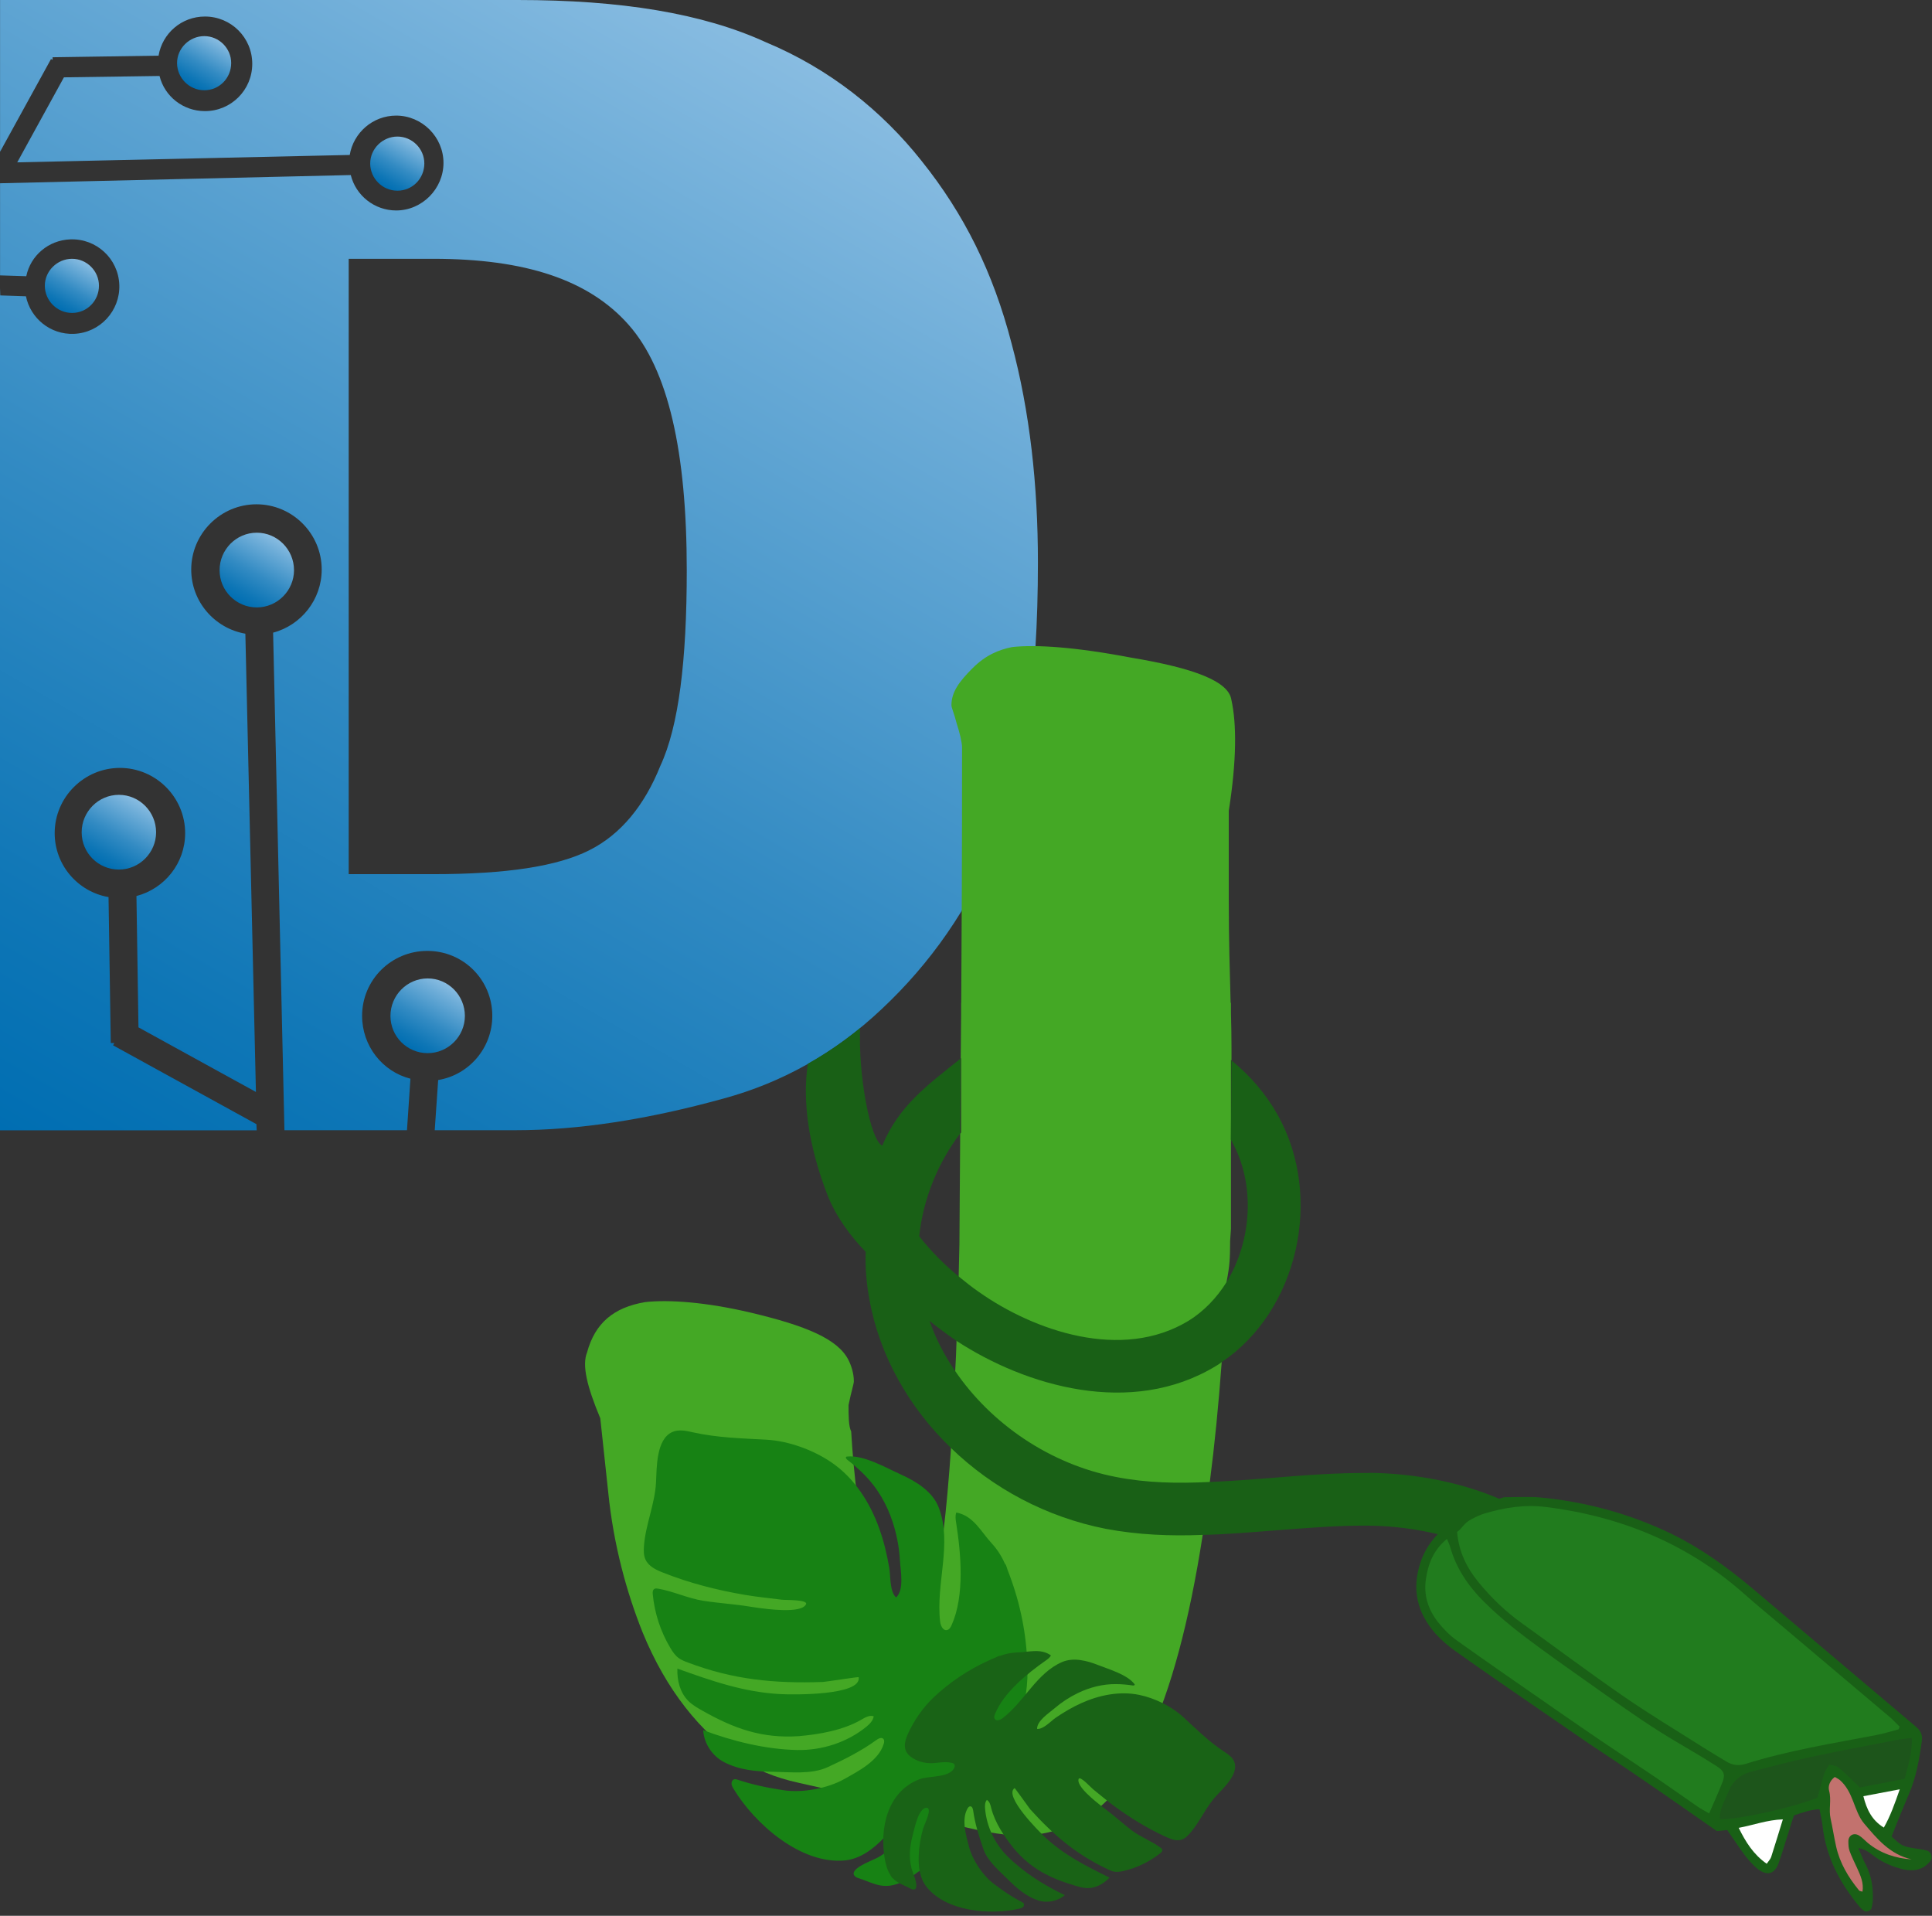
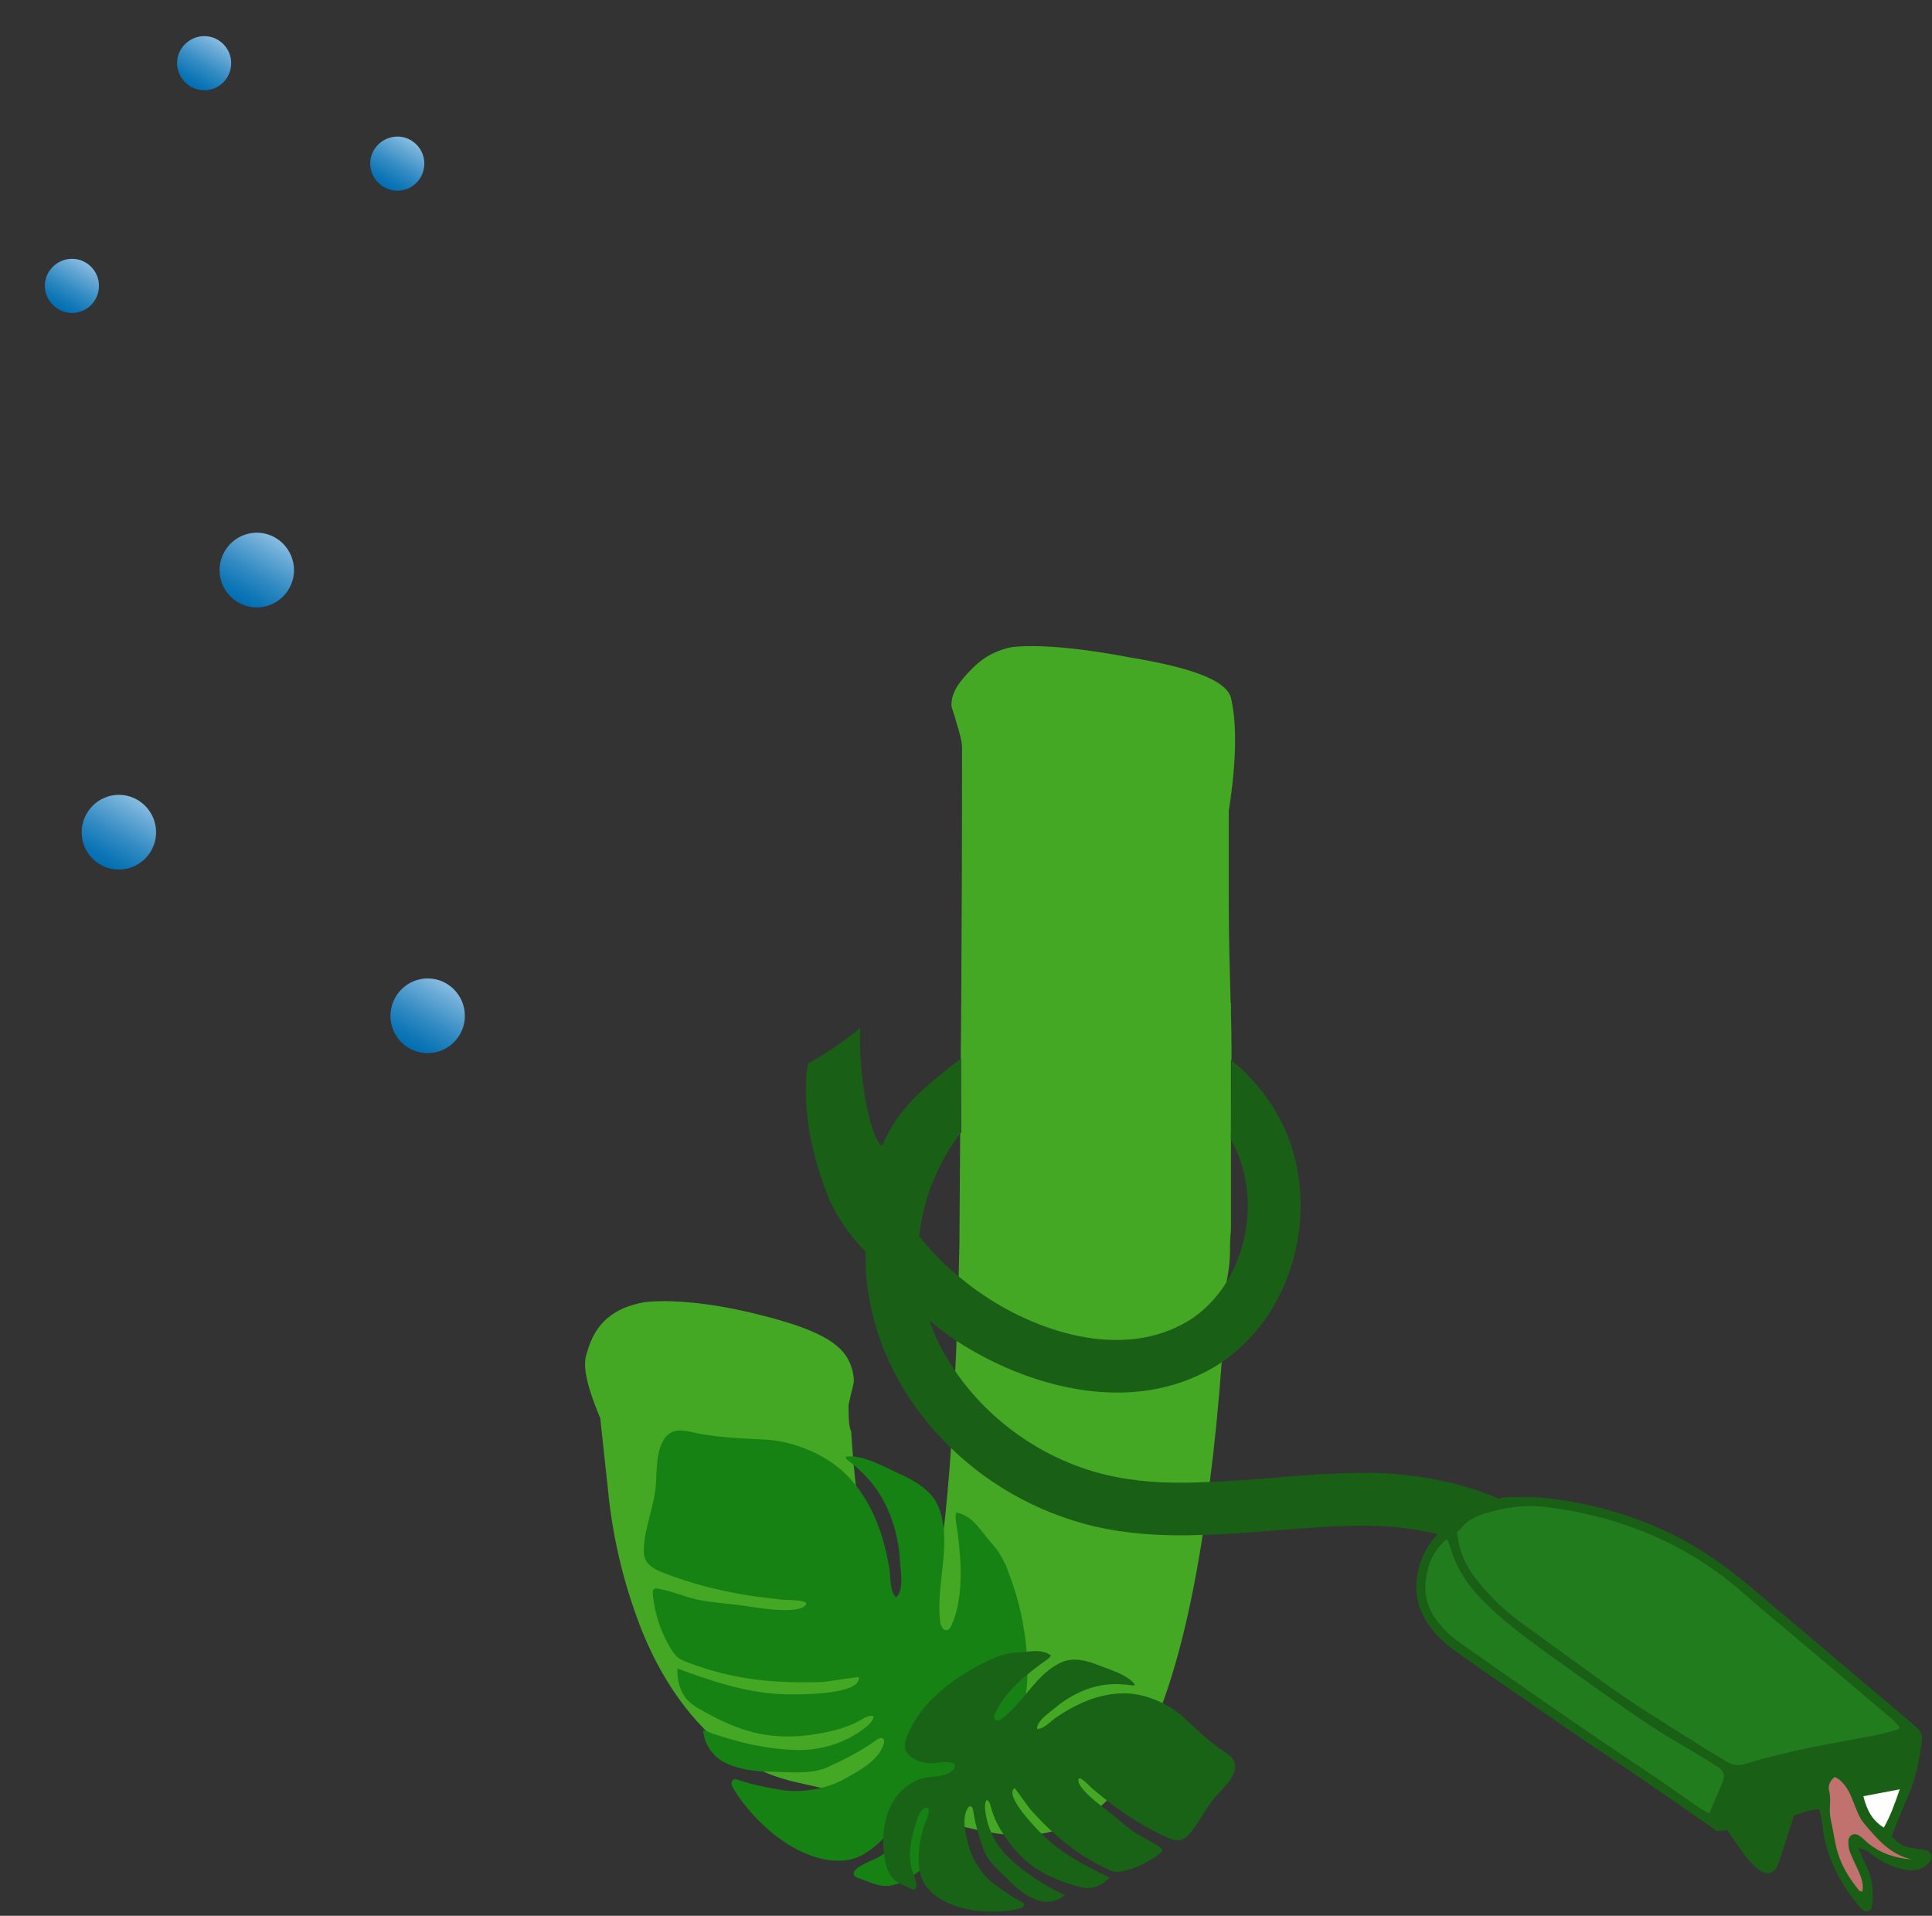
<svg xmlns="http://www.w3.org/2000/svg" width="353" height="350" viewBox="0 0 353 350" fill="none">
  <rect x="0" y="0" width="353" height="350" fill="#333333" stroke="none" />
-   <path d="M184.82 62.72C181.44 49.69 176.14 39.08 168.41 29.43C161.17 20.26 151.52 12.54 139.94 7.72C128.36 2.41 113.4 0 94.58 0H0.01V27.73L9.32 10.79L9.61 10.93V10.46L28.97 10.17C29.66 6.09 33.17 3.02 37.45 3.02C42.23 3.02 46.09 6.88 46.09 11.66C46.09 16.44 42.23 20.3 37.45 20.3C33.45 20.3 30.07 17.6 29.15 13.88L11.68 14.13L3.15 29.66L63.9 28.31C64.58 24.26 68.1 21.12 72.39 21.12C77.12 21.12 81.03 25.03 81.03 29.76C81.03 34.49 77.12 38.45 72.39 38.45C68.39 38.45 65.01 35.7 64.09 31.98L0.01 33.48V50.31L4.8 50.46C5.57 46.71 8.84 43.88 12.84 43.73C17.61 43.55 21.62 47.25 21.8 52.03C21.98 56.76 18.28 60.81 13.5 60.99C9.21 61.16 5.57 58.16 4.74 54.13L0.05 53.97L0 52.65V206.5H46.9L46.85 205.39V205.37L20.66 190.97L20.89 190.55H20.24L19.83 163.89C14.23 162.92 9.99 158.05 9.99 152.21C9.99 145.65 15.35 140.29 21.91 140.29C28.47 140.29 33.83 145.65 33.83 152.21C33.83 157.71 30.07 162.34 24.95 163.69H24.93L25.3 187.69L46.76 199.49L44.83 115.77C39.23 114.8 34.94 109.93 34.94 104.05C34.94 97.49 40.3 92.13 46.86 92.13C53.42 92.13 58.78 97.49 58.78 104.05C58.78 109.55 55.02 114.23 49.9 115.58L51.97 206.48H74.36L74.99 197.07C69.88 195.77 66.16 191.09 66.16 185.59C66.16 179.03 71.47 173.72 78.08 173.72C84.69 173.72 89.95 179.03 89.95 185.59C89.95 191.48 85.66 196.4 80.06 197.31L79.43 206.48H94.1C105.68 206.48 118.23 204.55 132.22 200.69C142.84 197.79 152.49 192.49 161.17 184.28C169.9 176.08 177.14 165.94 181.97 153.88C187.23 141.82 189.64 124.93 189.64 102.73C189.64 88.74 188.19 75.23 184.81 62.68L184.82 62.72ZM120.65 139.92C117.75 147.16 113.41 152.47 107.62 155.36C101.83 158.25 92.66 159.7 79.15 159.7H63.71V47.28H79.15C96.04 47.28 107.62 51.14 114.86 59.34C122.1 67.54 125.48 82.5 125.48 104.21C125.48 120.61 124.03 132.68 120.65 139.92Z" fill="url(#paint0_linear_531_1021)" />
  <path d="M224.9 183.21H224.85C224.71 177.79 224.51 171.71 224.51 164.53V148.13C225.96 138.96 225.96 132.21 224.99 127.86C224.51 124.48 218.23 122.07 206.65 120.14C196.52 118.21 189.28 117.73 184.94 118.21C182.53 118.69 180.11 119.66 177.7 122.07C175.29 124.48 173.84 126.41 173.84 128.83C173.84 129.31 174.32 130.28 174.81 132.21C175.29 133.66 175.78 135.59 175.78 136.55C175.78 154.79 175.72 170.3 175.63 183.21H175.61V185.45C175.59 188.21 175.57 190.89 175.54 193.39C175.56 193.37 175.59 193.36 175.61 193.34V206.91C175.56 206.98 175.5 207.03 175.44 207.1C175.39 216.85 175.3 223.55 175.3 227.27C175.25 229.3 175.2 231.27 175.16 233.2C175.06 237.35 174.92 241.26 174.77 244.97C174.72 246.85 174.63 248.69 174.53 250.47C174.34 255.58 174.05 260.26 173.76 264.56C172.17 287.96 169.51 299.64 166.14 299.64C163.25 299.64 161.31 294.81 158.9 286.13C156.97 277.93 156.01 269.72 155.52 261.52C155.04 260.55 155.04 258.62 155.04 256.69C155.52 254.28 156.01 252.83 156.01 252.35C156.01 250.9 155.53 249.46 155.04 248.49C153.11 244.63 147.32 242.22 137.19 239.81C128.99 237.88 122.23 237.4 117.89 237.88C112.1 238.85 108.72 241.74 107.27 247.05C106.3 249.46 107.27 253.32 109.68 259.11C110.16 263.45 110.65 268.28 111.13 272.62C112.1 282.27 114.51 290.96 117.4 298.19C121.74 308.81 128.01 316.53 135.25 321.35C138.15 323.28 141.52 324.73 145.87 325.69C150.21 326.66 154.55 327.62 158.42 328.58C163.25 330.03 168.07 331.48 172.9 332.92C178.21 334.37 183.03 335.33 186.41 335.33C189.3 335.33 191.72 334.85 194.61 333.88C206.43 329.92 214.83 312.17 219.75 280.42C220.23 277.33 220.67 274.1 221.05 270.72C221.92 264.01 222.64 256.73 223.22 248.86C223.51 244.23 223.12 239.27 224.09 234.29C224.73 230.97 224.73 229.97 224.76 226.68L224.91 224.49V193.64C224.91 193.64 224.98 193.68 225.01 193.71V191.54C225.01 189.5 224.97 187.31 224.91 185.01V183.19L224.9 183.21Z" fill="#44A825" />
  <path d="M162.81 344.46C164.27 344.22 165.6 343.47 166.83 342.64C173.34 338.24 178.68 330.34 175.32 322.29C174.31 319.86 170.3 316.62 171.19 313.94C171.31 313.59 171.55 313.23 171.91 313.19C172.16 313.16 172.4 313.3 172.62 313.43C173.73 314.14 174.56 315.26 175.41 316.36C176.67 318 178.34 319.18 180.24 319.67C181.57 320.01 182.78 320.02 183.93 319C184.74 318.29 185.23 317.28 185.62 316.28C186.98 312.87 187.78 308.91 187.74 305.25C187.68 299.63 186.69 294.02 184.81 288.73C184.59 288.09 184.36 287.47 184.12 286.87C184 286.47 183.87 286.08 183.71 285.71V285.87C183.08 284.47 182.32 283.17 181.22 281.98C179.22 279.82 177.89 276.92 174.73 276.32C174.5 276.92 174.6 277.58 174.7 278.21C175.59 283.83 176.27 291.5 173.89 296.85C173.71 297.26 173.47 297.71 173.03 297.8C172.29 297.95 171.86 296.98 171.77 296.23C170.97 289.31 174.01 282 171.55 275.48C170.42 272.47 167.38 270.63 164.59 269.37C161.87 268.14 157.8 265.77 154.77 266.1C154.72 266.1 154.67 266.11 154.63 266.14C154.44 266.26 154.63 266.54 154.8 266.68C155.92 267.53 156.97 268.46 157.96 269.45C160.35 271.86 162.07 274.88 163.11 278.09C163.85 280.36 164.3 282.73 164.43 285.11C164.54 286.96 165.25 290.44 163.73 291.84C162.53 290.78 162.73 287.88 162.48 286.43C162.06 283.98 161.48 281.55 160.64 279.21C158.94 274.46 156.08 270 151.91 267.16C148.57 264.88 144.09 263.25 140.06 263.02C135.59 262.77 131.13 262.67 126.74 261.7C125.44 261.41 124.04 261.07 122.83 261.62C119.87 262.95 120 268.16 119.86 270.86C119.65 274.8 117.92 278.63 117.66 282.46C117.6 283.29 117.59 284.16 117.94 284.91C118.51 286.17 119.9 286.82 121.19 287.32C126.05 289.24 131.07 290.52 136.23 291.39C138.42 291.76 140.63 291.96 142.83 292.25C143.5 292.34 147.68 292.2 147.27 293.08C146.44 294.86 140 293.93 138.52 293.74C138.01 293.67 137.5 293.59 136.99 293.51C134.18 293.05 131.34 292.89 128.53 292.45C125.64 292 123.08 290.72 120.23 290.23C120 290.19 119.76 290.16 119.56 290.28C119.24 290.47 119.23 290.92 119.27 291.28C119.6 294.72 120.7 298.09 122.48 301.06C122.89 301.75 123.35 302.43 124 302.91C124.51 303.28 125.11 303.51 125.7 303.73C133.98 306.87 141.5 307.58 150.34 307.28C150.76 307.27 156.88 306.31 156.89 306.4C157.48 309.81 144.75 309.61 142.68 309.5C135.95 309.17 129.99 307.07 123.77 304.84C123.68 306.97 124.25 309.22 125.75 310.73C126.5 311.49 127.45 312.02 128.38 312.55C134.12 315.78 139.18 317.63 145.95 317.18C149.72 316.85 154.04 316.1 157.36 314.18C158.06 313.77 158.85 313.3 159.63 313.54C159.56 314.31 158.87 314.98 158.32 315.44C154.77 318.33 150.16 319.81 145.6 319.71C139.83 319.58 133.85 318.1 128.48 316.08C128.63 318.5 130.12 320.79 132.27 321.91C135.09 323.38 138.19 323.65 141.31 323.69C144.46 323.74 148.26 324.2 151.21 322.85C154.24 321.46 157.38 319.89 160.1 317.9C160.49 317.61 161.07 317.33 161.4 317.68C161.62 317.92 161.56 318.3 161.46 318.61C160.52 321.69 156.85 323.56 154.23 325.03C151.21 326.73 146.6 327.58 143.18 327.06C140.18 326.6 137.7 326.1 134.78 325.14C134.58 325.07 134.36 325.01 134.15 325.06C133.82 325.15 133.64 325.52 133.66 325.86C133.68 326.2 133.85 326.51 134.03 326.8C137.9 333.21 146.33 340.65 154.38 339.88C157.16 339.61 159.55 337.8 161.48 335.78C163.09 334.09 164.49 332.21 165.65 330.18C166.13 329.34 167.77 324.52 168.91 326.02C170.13 327.62 166.94 332.11 166.14 333.45C164.73 335.78 162.87 337.94 160.48 339.3C159.48 339.87 156.36 340.91 155.99 342.11C155.85 342.55 156.31 342.96 156.76 343.09C158.83 343.71 160.51 344.85 162.82 344.46H162.81Z" fill="#178214" />
  <path d="M162.73 342.61C162.13 341.73 161.85 340.67 161.66 339.62C160.69 334.06 162.1 327.35 167.94 325.07C169.7 324.38 173.38 324.83 174.32 323.04C174.44 322.81 174.51 322.5 174.34 322.29C174.23 322.15 174.04 322.09 173.86 322.05C172.94 321.83 171.94 321.96 170.95 322.07C169.47 322.24 168.03 321.96 166.83 321.23C165.99 320.71 165.38 320.09 165.33 318.99C165.3 318.22 165.57 317.46 165.89 316.75C166.98 314.34 168.63 311.95 170.54 310.14C173.47 307.36 176.87 305.08 180.55 303.4C180.99 303.2 181.42 303 181.86 302.83C182.13 302.69 182.39 302.57 182.67 302.47L182.59 302.55C183.62 302.17 184.68 301.92 185.84 301.89C187.95 301.84 190.12 301.09 192.01 302.42C191.82 302.84 191.42 303.12 191.05 303.38C187.7 305.73 183.39 309.21 181.81 313.11C181.69 313.41 181.57 313.76 181.75 314.03C182.04 314.49 182.76 314.23 183.19 313.9C187.17 310.85 189.43 305.64 194.03 303.65C196.15 302.73 198.62 303.39 200.67 304.2C202.67 304.99 205.92 305.91 207.27 307.65C207.29 307.68 207.31 307.71 207.32 307.74C207.35 307.9 207.12 307.95 206.96 307.92C205.96 307.77 204.96 307.68 203.95 307.67C201.51 307.64 199.09 308.26 196.91 309.32C195.37 310.07 193.92 311.02 192.62 312.14C191.61 313.01 189.45 314.38 189.49 315.86C190.64 315.95 192.04 314.4 192.91 313.8C194.39 312.8 195.93 311.88 197.56 311.15C200.86 309.66 204.6 308.91 208.15 309.64C211 310.23 214.08 311.73 216.21 313.7C218.57 315.89 220.85 318.14 223.55 319.93C224.34 320.46 225.22 321.01 225.54 321.91C226.33 324.1 223.57 326.64 222.25 328.06C220.31 330.14 219.2 332.94 217.35 334.99C216.95 335.43 216.51 335.87 215.94 336.07C215 336.4 213.98 336.01 213.07 335.6C209.65 334.04 206.48 332.09 203.46 329.86C202.17 328.91 200.97 327.87 199.72 326.88C199.34 326.58 197.33 324.35 197.08 325C196.57 326.32 200.27 329.18 201.11 329.85C201.4 330.08 201.7 330.3 201.99 330.52C203.63 331.74 205.14 333.13 206.76 334.37C208.44 335.64 210.38 336.32 212.05 337.55C212.18 337.65 212.32 337.76 212.36 337.92C212.42 338.18 212.2 338.41 211.99 338.57C210.04 340.12 207.75 341.23 205.33 341.8C204.77 341.93 204.18 342.03 203.61 341.94C203.16 341.86 202.75 341.67 202.34 341.47C196.58 338.75 192.46 335.22 188.2 330.5C188 330.27 185.44 326.63 185.38 326.67C183.32 328.07 189.79 334.55 190.87 335.57C194.4 338.89 198.46 340.92 202.73 343.02C201.67 344.13 200.23 344.96 198.69 344.94C197.92 344.93 197.17 344.71 196.43 344.49C191.89 343.14 188.41 341.44 185.26 337.72C183.55 335.61 181.78 333 181.11 330.32C180.97 329.75 180.82 329.11 180.31 328.83C179.94 329.25 179.94 329.94 179.99 330.46C180.27 333.74 181.8 336.87 184.13 339.18C187.08 342.1 190.83 344.45 194.55 346.22C193.23 347.35 191.3 347.73 189.64 347.17C187.47 346.44 185.79 344.98 184.2 343.39C182.6 341.79 180.46 340.05 179.69 337.85C178.9 335.59 178.14 333.18 177.81 330.78C177.76 330.43 177.62 329.99 177.27 330C177.04 330 176.87 330.23 176.76 330.43C175.64 332.46 176.51 335.29 177.05 337.38C177.68 339.79 179.54 342.6 181.52 344.11C183.26 345.43 184.75 346.46 186.71 347.49C186.85 347.56 186.99 347.64 187.06 347.77C187.18 347.98 187.08 348.26 186.89 348.42C186.7 348.58 186.46 348.64 186.22 348.7C180.97 349.9 172.91 349.26 169.29 344.71C168.04 343.14 167.78 341 167.86 338.99C167.93 337.31 168.2 335.65 168.67 334.04C168.86 333.37 170.54 330.12 169.19 330.27C167.75 330.44 167.02 334.33 166.73 335.41C166.23 337.3 166.04 339.34 166.53 341.26C166.73 342.06 167.76 344.19 167.32 344.98C167.16 345.27 166.72 345.24 166.43 345.07C165.07 344.31 163.65 344.01 162.69 342.62L162.73 342.61Z" fill="#196316" />
  <path d="M250.19 269.1C244.16 269.05 238.03 269.53 232.14 270.02C228.38 270.31 224.66 270.6 221.04 270.74C215.15 271.03 209.46 270.93 203.86 269.82C191.85 267.5 181.09 260.12 174.52 250.47C172.54 247.58 170.95 244.54 169.84 241.3C170.95 242.22 172.11 243.09 173.31 243.95C173.79 244.29 174.28 244.63 174.76 244.96C187.31 253.16 206.65 259 222.19 249.54C222.53 249.35 222.87 249.11 223.2 248.86C237.1 239.55 241.92 218.75 233.43 203.65C231.26 199.79 228.36 196.46 224.99 193.71C224.99 198.68 224.94 203.5 224.89 208.19C224.89 208.24 224.94 208.33 224.99 208.38C229.48 216.34 228.71 226.76 224.07 234.29C222.28 237.14 219.97 239.55 217.17 241.29C204.96 248.72 188.9 243.12 178.86 236.03C177.65 235.21 176.45 234.24 175.14 233.18C172.68 231.15 170.17 228.69 167.95 225.85C168.67 219 171.38 212.44 175.43 207.08C175.48 203.03 175.53 198.44 175.53 193.38C169.5 198.21 164.24 201.97 161.2 209.3C158.98 208.29 156.81 196.37 157.15 187.83C154.06 190.34 150.88 192.51 147.6 194.34C146.59 201.1 147.7 209.3 151.17 218.27C152.71 222.27 155.56 226.04 158.17 228.69C158.07 231.59 158.31 234.48 158.85 237.38C160.68 247.66 166.09 257.16 173.76 264.54C181.38 271.92 191.23 277.18 202.03 279.3C207.92 280.41 213.85 280.65 219.74 280.41C224.18 280.31 228.62 279.93 232.96 279.59C238.61 279.16 244.44 278.67 250.04 278.72C263.02 278.86 279.86 283.64 284.78 296.67L293.8 293.24C287.19 275.73 266.92 269.26 250.18 269.07L250.19 269.1Z" fill="#196016" />
  <path d="M269.19 275.28C266.41 276.6 264.11 278.88 263.11 279.87C261.49 281.42 260.26 283.26 259.53 285.47C257.89 290.39 258.96 294.71 262.32 298.49C263.37 299.64 264.52 300.64 265.76 301.53C271.07 305.31 276.43 308.99 281.79 312.67C284.67 314.65 287.49 316.59 290.37 318.57C293.74 320.83 297.16 323.05 300.49 325.36C304.85 328.33 309.22 331.4 313.69 334.52C314.18 334.46 314.86 334.4 315.59 334.33C316.7 335.91 317.66 337.41 318.77 338.89C319.42 339.75 320.18 340.61 321.02 341.33C322.81 342.8 324.27 342.43 325 340.31C325.69 338.39 326.23 336.43 326.87 334.51C327.14 333.53 327.46 332.59 327.78 331.66C329.33 331.14 330.73 330.61 332.44 330.53C332.66 331.6 332.88 332.57 333 333.54C333.62 339.24 336.17 344.01 339.74 348.32C339.99 348.66 340.34 348.89 340.64 349.13C341.04 349.36 341.81 349.05 341.95 348.61C342.04 348.22 342.13 347.82 342.17 347.43C342.31 344.94 341.96 342.55 340.74 340.34C340.33 339.57 340.02 338.75 339.55 337.63C341.02 337.84 341.82 338.7 342.66 339.27C344.2 340.36 345.87 341.05 347.69 341.5C348.92 341.76 350.14 341.78 351.25 341.22C351.78 340.96 352.26 340.51 352.64 340.07C353.21 339.42 352.89 338.31 352.06 338.08C351.27 337.85 350.49 337.78 349.66 337.65C347.65 337.31 347.35 337.17 345.61 335.5C346.62 332.94 347.69 330.33 348.8 327.71C350.14 324.6 350.7 321.32 351.16 317.94C351.28 316.86 350.87 316.09 349.98 315.38C340.02 306.97 330.06 298.52 320.1 290.11C315.57 286.31 310.8 282.86 305.47 280.25C297.77 276.53 289.66 274.32 281.15 273.55C279.34 273.4 276.62 273.53 274.81 273.53M266.26 279.86C266.59 283.37 267.97 286.36 270.13 288.99C272.44 291.82 275.09 294.39 278.07 296.52C284.28 300.96 290.39 305.55 296.64 309.9C301.4 313.21 306.4 316.16 311.31 319.27C312.65 320.17 314.08 320.96 315.47 321.81C316.56 322.47 317.73 322.64 318.95 322.27C326.75 319.84 334.82 318.53 342.79 317.03C344.2 316.75 345.56 316.33 346.91 315.96C346.96 315.96 347 315.76 347.09 315.47C346.54 314.95 345.94 314.28 345.29 313.71C338.87 308.25 332.39 302.83 325.92 297.37C323.53 295.33 321.09 293.33 318.75 291.24C308.33 282.01 296.11 277.03 282.41 275.35C278.59 274.85 274.94 275.43 271.31 276.54C270.53 276.75 269.06 277.27 268.44 277.92C267.63 278.72 267.01 278.97 266.26 279.88V279.86ZM262.74 296.29C263.75 297.58 264.9 298.78 266.19 299.72C272.1 303.88 278.05 307.98 283.95 312.14C286.78 314.07 289.65 316.06 292.48 317.99C295.8 320.21 299.12 322.37 302.4 324.64C304.98 326.39 307.56 328.23 310.14 330.02C310.78 330.44 311.48 330.82 312.32 331.29C313.2 329.27 314.04 327.44 314.77 325.57C315.28 324.24 315.01 323.51 313.73 322.71C311.5 321.3 309.22 319.94 306.95 318.57C302.2 315.8 297.69 312.69 293.22 309.52C289.4 306.78 285.58 304.13 281.8 301.34C278.08 298.65 274.45 295.9 271.2 292.66C268.35 289.8 266.13 286.58 265.01 282.65C264.9 282.26 264.75 281.92 264.44 281.15C261.85 283.26 260.99 285.82 260.56 288.56C260.14 291.45 260.98 294.07 262.74 296.27V296.29ZM314.3 332.37C317.43 332.49 327.72 330.2 332.07 328.44C332.47 326.97 332.88 325.49 333.33 324.07C333.51 323.53 333.89 323.03 334.27 322.34C334.86 322.57 335.54 322.55 335.94 322.94C337.18 323.94 338.29 325.13 339.83 326.56C342.45 326.06 345.22 325.51 348.04 325C348.66 322.5 349.44 320.18 349.33 317.5C348.36 317.67 347.43 317.69 346.56 317.91C341.17 318.96 335.77 319.97 330.38 321.12C326.93 321.84 323.49 322.79 320.04 323.66C317.91 324.2 316.52 325.5 315.74 327.52C315.14 329.1 314.1 330.54 314.29 332.39L314.3 332.37ZM317.7 333.95C318.98 336.56 320.4 338.77 322.83 340.52C323.16 340.02 323.49 339.67 323.63 339.23C324.36 337.07 325.04 334.8 325.76 332.4C322.88 332.52 320.46 333.45 317.69 333.96L317.7 333.95ZM334.5 332.24C334.88 333.94 335.12 335.64 335.5 337.34C336.2 340.35 337.73 343 339.69 345.34C339.79 345.48 340.03 345.48 340.33 345.57C340.59 343.95 339.97 342.6 339.35 341.2C338.89 340.19 338.38 339.17 337.96 338.16C337.75 337.58 337.74 336.95 337.77 336.36C337.74 335.29 338.76 334.73 339.7 335.34C340.29 335.67 340.75 336.24 341.29 336.67C343.63 338.62 346.38 339.48 349.32 339.7C345.35 338.82 342.98 335.89 340.62 333.12C339.67 332.02 339.19 330.47 338.62 329.07C338.05 327.62 337.38 326.27 336.24 325.22C335.94 324.98 335.55 324.8 335.25 324.66C334.34 325.32 334.02 326.35 334.23 327.17C334.66 328.87 334.11 330.54 334.5 332.24V332.24ZM340.51 328.15C341.1 330.63 342.08 332.56 344.26 333.92C345.43 331.79 346.21 329.63 347.17 326.92C344.59 327.37 342.65 327.76 340.51 328.15Z" fill="#196016" />
  <path d="M282.39 275.3C296.07 277.01 308.31 281.99 318.7 291.2C321.06 293.29 323.5 295.29 325.91 297.33C332.36 302.78 338.82 308.22 345.27 313.68C345.94 314.24 346.52 314.9 347.07 315.44C346.95 315.75 346.94 315.92 346.88 315.93C345.51 316.3 344.15 316.72 342.75 316.99C334.76 318.51 326.71 319.81 318.92 322.25C317.67 322.64 316.52 322.48 315.42 321.81C314.03 320.96 312.63 320.14 311.25 319.27C306.36 316.16 301.38 313.18 296.62 309.89C290.34 305.56 284.24 300.97 278.04 296.53C275.04 294.38 272.41 291.84 270.09 288.99C267.94 286.36 266.52 283.37 266.23 279.87C267.29 279.13 267.33 278.35 268.86 277.54C269.64 277.13 270.48 276.73 271.25 276.5C274.89 275.42 278.56 274.83 282.39 275.31V275.3Z" fill="#217C1E" />
  <path d="M271.17 292.65C274.42 295.9 278.06 298.67 281.76 301.37C285.54 304.13 289.38 306.8 293.19 309.51C297.67 312.69 302.17 315.83 306.93 318.59C309.22 319.92 311.48 321.28 313.71 322.7C315 323.52 315.24 324.24 314.73 325.55C314 327.42 313.17 329.24 312.28 331.3C311.45 330.81 310.76 330.45 310.12 330.01C307.52 328.22 304.96 326.39 302.35 324.61C299.07 322.38 295.75 320.21 292.47 317.98C289.61 316.04 286.76 314.07 283.92 312.1C277.99 307.98 272.05 303.88 266.17 299.69C264.87 298.76 263.69 297.56 262.7 296.29C260.95 294.05 260.11 291.44 260.52 288.57C260.92 285.82 261.81 283.27 264.38 281.14C264.69 281.91 264.87 282.26 264.97 282.64C266.08 286.56 268.29 289.78 271.15 292.64L271.17 292.65Z" fill="#217C1E" />
-   <path d="M320 323.66C323.45 322.8 326.89 321.84 330.37 321.09C335.74 319.94 341.15 318.92 346.54 317.87C347.42 317.7 348.32 317.63 349.31 317.51C349.42 320.17 348.66 322.47 348.01 324.97C345.2 325.51 342.42 326.05 339.81 326.56C338.28 325.1 337.16 323.94 335.94 322.91C335.53 322.57 334.86 322.55 334.24 322.36C333.87 323.01 333.48 323.5 333.3 324.06C332.84 325.5 332.47 326.97 332.07 328.42C327.68 330.21 317.4 332.49 314.27 332.35C314.09 330.53 315.14 329.08 315.73 327.51C316.49 325.51 317.9 324.19 320.01 323.66H320Z" fill="#1D551B" />
  <path d="M335.23 324.63C335.53 324.82 335.91 324.98 336.2 325.23C337.37 326.27 338.03 327.62 338.59 329.07C339.14 330.48 339.65 332.02 340.6 333.14C342.95 335.91 345.31 338.8 349.28 339.69C346.35 339.5 343.61 338.61 341.28 336.69C340.74 336.24 340.26 335.69 339.67 335.33C338.72 334.75 337.74 335.29 337.72 336.36C337.72 336.96 337.74 337.61 337.94 338.16C338.32 339.21 338.83 340.21 339.29 341.22C339.92 342.6 340.56 343.97 340.3 345.59C340.01 345.49 339.77 345.49 339.68 345.37C337.72 342.98 336.16 340.38 335.48 337.33C335.1 335.64 334.85 333.93 334.47 332.24C334.09 330.56 334.66 328.85 334.2 327.15C333.98 326.34 334.3 325.33 335.23 324.64V324.63Z" fill="#C2726E" />
-   <path d="M323.62 339.24C323.48 339.66 323.13 340 322.8 340.49C320.35 338.77 318.97 336.53 317.68 333.93C320.43 333.42 322.86 332.48 325.75 332.38C325 334.81 324.33 337.03 323.62 339.23V339.24Z" fill="white" />
  <path d="M340.46 328.15C342.62 327.74 344.57 327.37 347.11 326.89C346.15 329.63 345.4 331.77 344.2 333.88C342.02 332.55 341.07 330.59 340.46 328.15Z" fill="white" />
  <path d="M42.24 11.52C42.24 8.82 40.02 6.6 37.32 6.6C34.62 6.6 32.35 8.82 32.35 11.52C32.35 14.22 34.57 16.49 37.32 16.49C40.07 16.49 42.24 14.27 42.24 11.52V11.52Z" fill="url(#paint1_linear_531_1021)" />
  <path d="M77.53 29.87C77.53 27.17 75.31 24.95 72.61 24.95C69.91 24.95 67.64 27.17 67.64 29.87C67.64 32.57 69.86 34.84 72.61 34.84C75.36 34.84 77.53 32.62 77.53 29.87V29.87Z" fill="url(#paint2_linear_531_1021)" />
  <path d="M18.08 52.2C18.08 49.5 15.86 47.28 13.16 47.28C10.46 47.28 8.19 49.5 8.19 52.2C8.19 54.9 10.41 57.17 13.16 57.17C15.91 57.17 18.08 54.95 18.08 52.2Z" fill="url(#paint3_linear_531_1021)" />
  <path d="M53.72 104.17C53.72 100.41 50.68 97.32 46.92 97.32C43.16 97.32 40.12 100.41 40.12 104.17C40.12 107.93 43.16 110.97 46.92 110.97C50.68 110.97 53.72 107.88 53.72 104.17Z" fill="url(#paint4_linear_531_1021)" />
  <path d="M28.52 152.06C28.52 148.3 25.48 145.21 21.72 145.21C17.96 145.21 14.92 148.3 14.92 152.06C14.92 155.82 17.96 158.86 21.72 158.86C25.48 158.86 28.52 155.77 28.52 152.06Z" fill="url(#paint5_linear_531_1021)" />
  <path d="M84.94 185.6C84.94 181.84 81.9 178.75 78.14 178.75C74.38 178.75 71.34 181.84 71.34 185.6C71.34 189.36 74.38 192.4 78.14 192.4C81.9 192.4 84.94 189.31 84.94 185.6Z" fill="url(#paint6_linear_531_1021)" />
  <defs>
    <linearGradient id="paint0_linear_531_1021" x1="12.53" y1="213.72" x2="133.88" y2="3.54" gradientUnits="userSpaceOnUse">
      <stop stop-color="#006EB2" />
      <stop offset="0.15" stop-color="#0E76B6" />
      <stop offset="0.45" stop-color="#338BC3" />
      <stop offset="0.84" stop-color="#6EADD8" />
      <stop offset="1" stop-color="#88BCE1" />
    </linearGradient>
    <linearGradient id="paint1_linear_531_1021" x1="34.83" y1="15.82" x2="39.77" y2="7.25" gradientUnits="userSpaceOnUse">
      <stop stop-color="#006EB2" />
      <stop offset="0.15" stop-color="#0E76B6" />
      <stop offset="0.45" stop-color="#338BC3" />
      <stop offset="0.84" stop-color="#6EADD8" />
      <stop offset="1" stop-color="#88BCE1" />
    </linearGradient>
    <linearGradient id="paint2_linear_531_1021" x1="70.11" y1="34.17" x2="75.05" y2="25.61" gradientUnits="userSpaceOnUse">
      <stop stop-color="#006EB2" />
      <stop offset="0.15" stop-color="#0E76B6" />
      <stop offset="0.45" stop-color="#338BC3" />
      <stop offset="0.84" stop-color="#6EADD8" />
      <stop offset="1" stop-color="#88BCE1" />
    </linearGradient>
    <linearGradient id="paint3_linear_531_1021" x1="10.66" y1="56.5" x2="15.6" y2="47.93" gradientUnits="userSpaceOnUse">
      <stop stop-color="#006EB2" />
      <stop offset="0.15" stop-color="#0E76B6" />
      <stop offset="0.45" stop-color="#338BC3" />
      <stop offset="0.84" stop-color="#6EADD8" />
      <stop offset="1" stop-color="#88BCE1" />
    </linearGradient>
    <linearGradient id="paint4_linear_531_1021" x1="43.51" y1="110.06" x2="50.33" y2="98.25" gradientUnits="userSpaceOnUse">
      <stop stop-color="#006EB2" />
      <stop offset="0.15" stop-color="#0E76B6" />
      <stop offset="0.45" stop-color="#338BC3" />
      <stop offset="0.84" stop-color="#6EADD8" />
      <stop offset="1" stop-color="#88BCE1" />
    </linearGradient>
    <linearGradient id="paint5_linear_531_1021" x1="18.31" y1="157.94" x2="25.13" y2="146.13" gradientUnits="userSpaceOnUse">
      <stop stop-color="#006EB2" />
      <stop offset="0.15" stop-color="#0E76B6" />
      <stop offset="0.45" stop-color="#338BC3" />
      <stop offset="0.84" stop-color="#6EADD8" />
      <stop offset="1" stop-color="#88BCE1" />
    </linearGradient>
    <linearGradient id="paint6_linear_531_1021" x1="74.73" y1="191.48" x2="81.54" y2="179.67" gradientUnits="userSpaceOnUse">
      <stop stop-color="#006EB2" />
      <stop offset="0.15" stop-color="#0E76B6" />
      <stop offset="0.45" stop-color="#338BC3" />
      <stop offset="0.84" stop-color="#6EADD8" />
      <stop offset="1" stop-color="#88BCE1" />
    </linearGradient>
  </defs>
</svg>